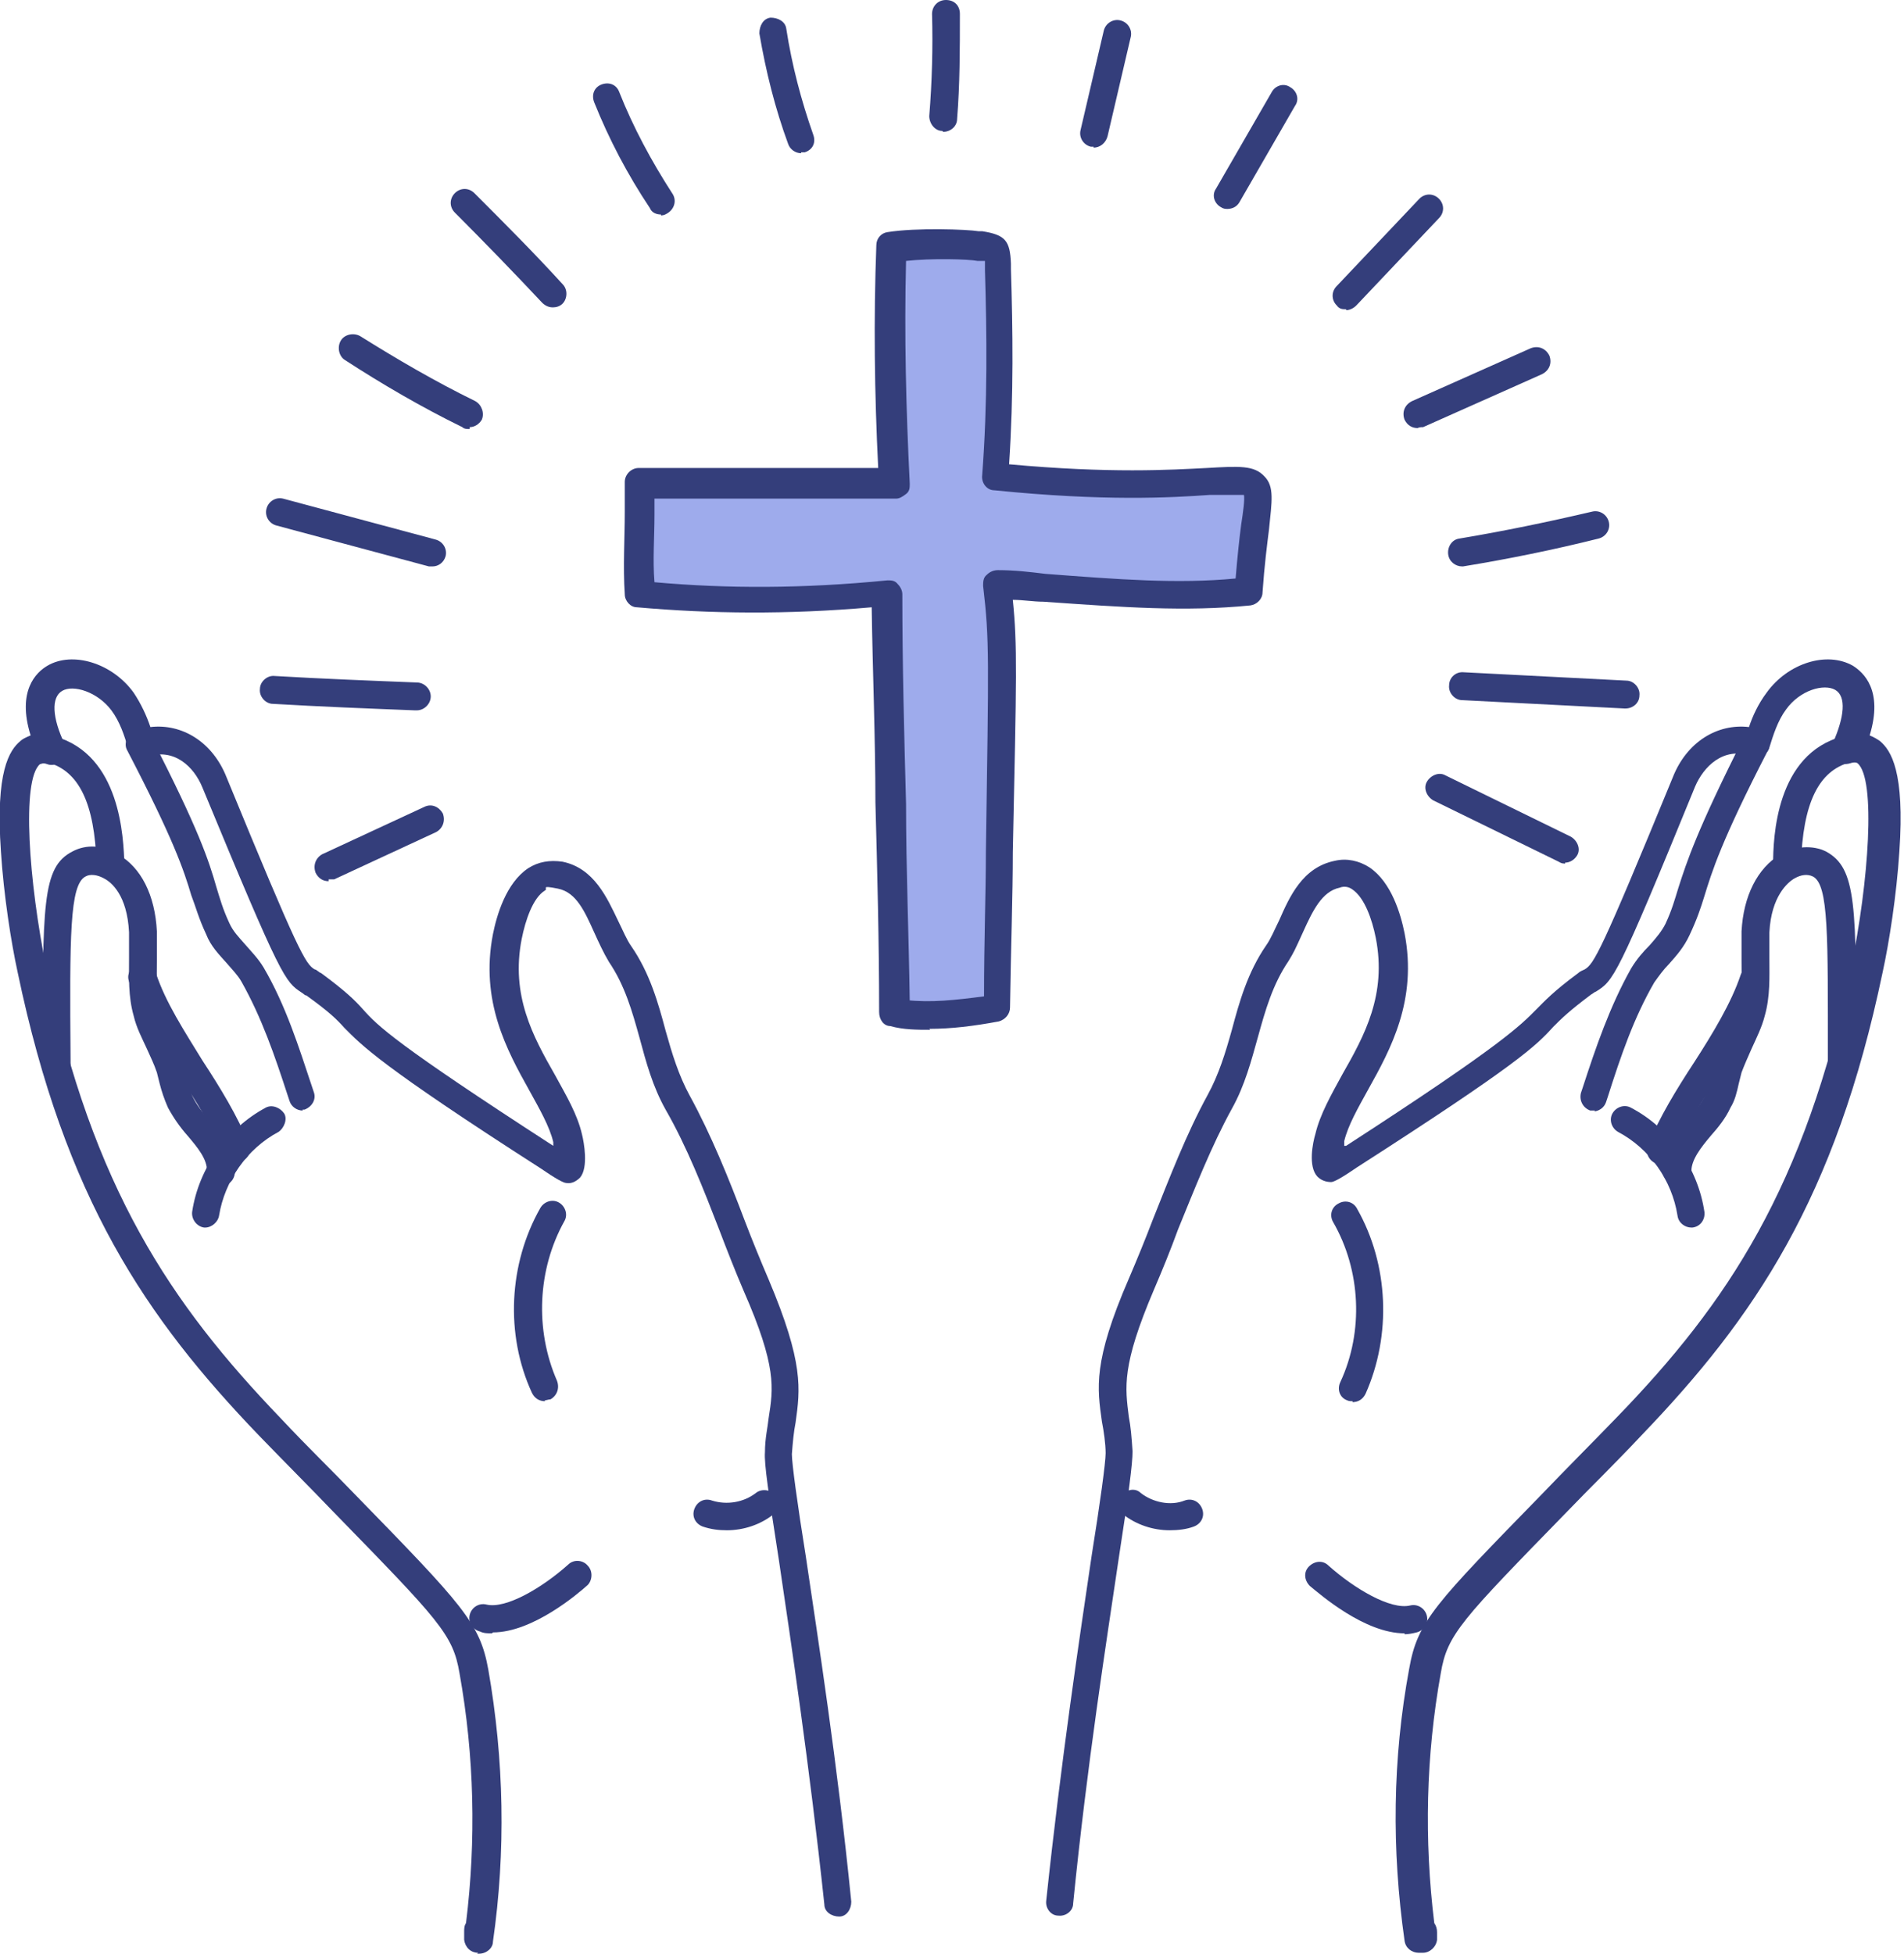
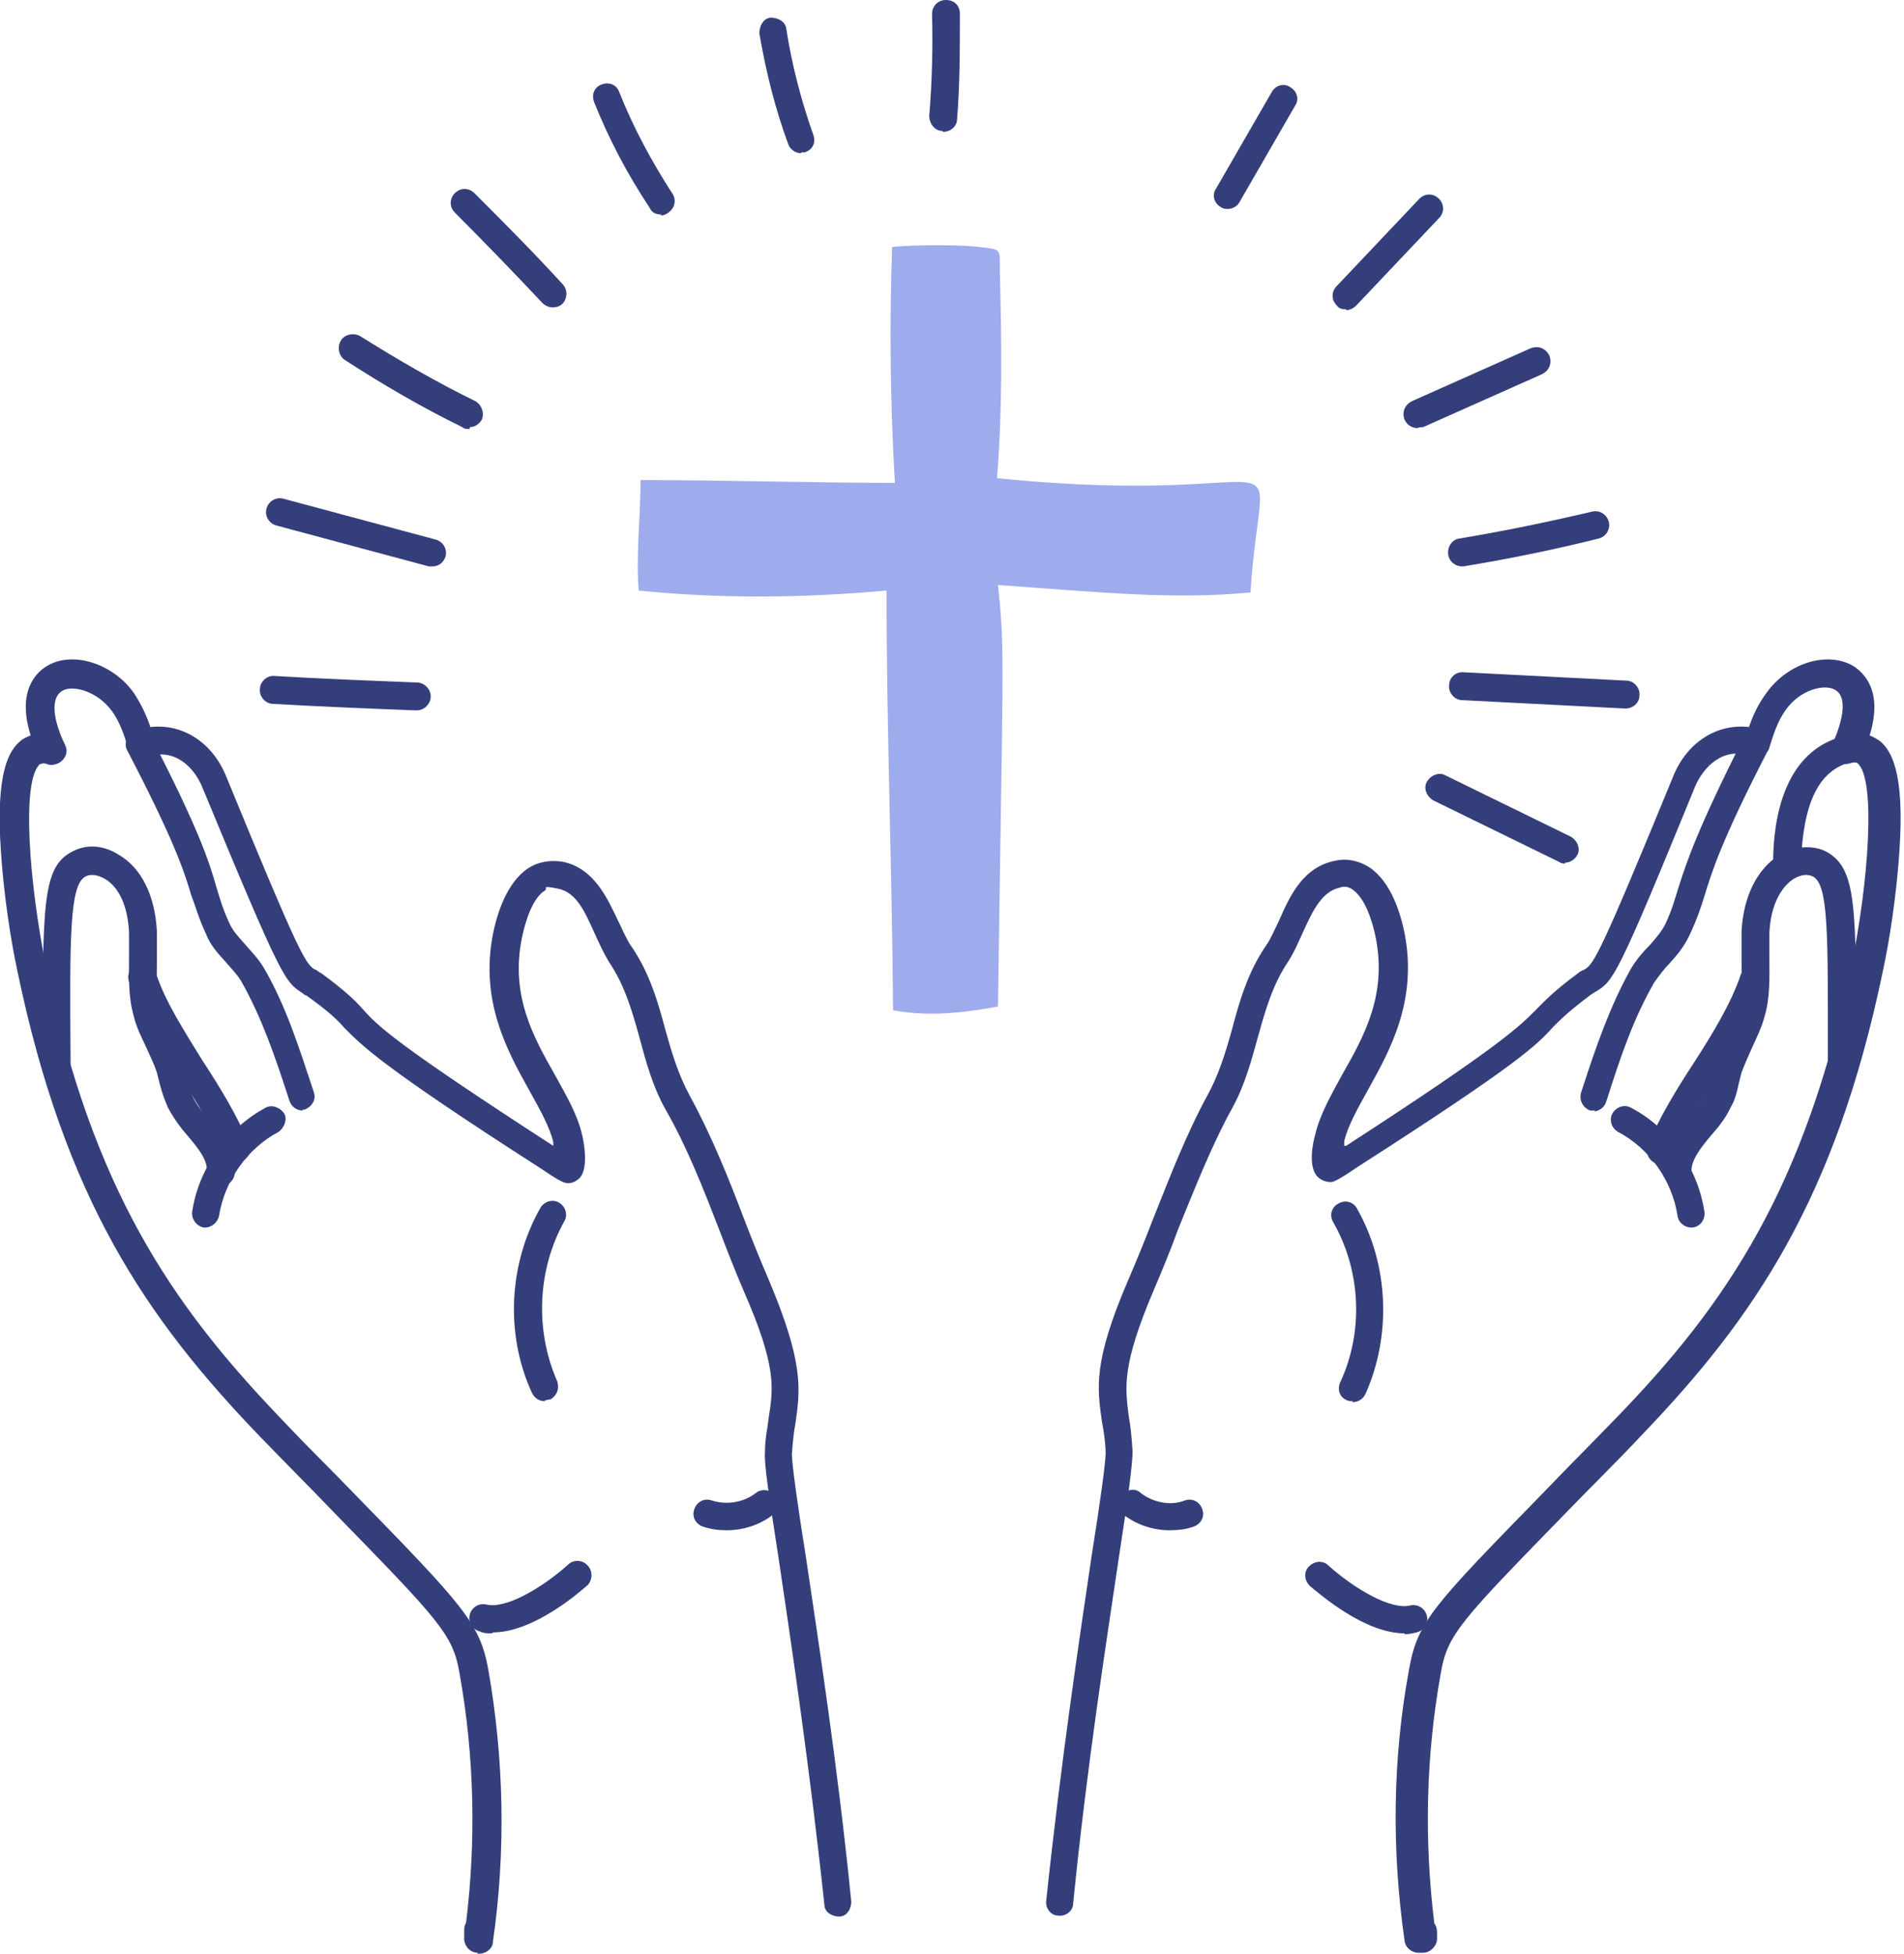
<svg xmlns="http://www.w3.org/2000/svg" id="OBJECTS" version="1.1" viewBox="0 0 205.1 210.4">
  <defs>
    <style>
      .st0 {
        fill: #343e7b;
      }

      .st1 {
        fill: #9eabec;
      }
    </style>
  </defs>
  <g>
    <g>
      <path class="st0" d="M51.5,210.3h0c-.8,0-1.4-.6-1.5-1.4v-.8c0-.4,0-.7.2-1,1.1-8.9.9-18-.7-26.9-.7-4.2-2.2-5.7-13.7-17.5-2.2-2.3-4.9-5-7.9-8.1-12.2-12.7-20.9-25.5-26-49.9-.7-3.2-1.5-8.3-1.8-13-.6-8.6.9-10.9,2.1-11.9.2-.2.6-.4,1.1-.6-1.5-4.8.6-6.8,1.8-7.5,2.7-1.6,7-.3,9.3,2.9.8,1.2,1.4,2.5,1.8,3.7,3.4-.4,6.7,1.6,8.2,5.4,7.8,19,8.5,20.1,9.5,20.7.2,0,.4.3.7.4,2.7,2,3.6,2.9,4.5,3.9,1.6,1.8,3.5,3.7,20.5,14.7h0s0,.1,0,.1v-.5c-.4-1.7-1.5-3.6-2.6-5.6-2.4-4.3-5.3-9.6-3.9-16.8.4-2,1.4-5.5,3.8-7.1,1.1-.7,2.3-.9,3.7-.7,3.4.7,4.8,3.9,6,6.4.5,1,.9,2,1.4,2.7,2,2.9,2.9,6.1,3.7,9.1.7,2.5,1.4,4.8,2.6,7,2.3,4.2,4.2,8.9,5.9,13.4.8,2.1,1.7,4.3,2.6,6.4,3.8,9,3.4,11.8,2.9,15.4-.2,1-.3,2.1-.4,3.4,0,1,.6,5.4,1.5,11,1.3,8.8,3.4,22.2,4.9,37.2,0,.8-.5,1.6-1.3,1.6s-1.6-.5-1.6-1.3c-1.6-15-3.6-28.3-4.9-37.1-1.1-7.1-1.6-10.4-1.5-11.6,0-1.5.3-2.7.4-3.7.5-3.2.9-5.5-2.7-13.7-.9-2.1-1.8-4.4-2.6-6.5-1.7-4.4-3.5-9-5.8-13-1.4-2.5-2.1-5.1-2.8-7.7-.8-2.9-1.6-5.7-3.3-8.2-.6-1-1.1-2.1-1.6-3.2-1-2.2-1.9-4.3-3.9-4.7s-1,0-1.4.2c-1.3.8-2.1,3.2-2.5,5.2-1.2,6.1,1.2,10.5,3.6,14.7,1.2,2.2,2.4,4.2,2.9,6.4.2.8.7,3.5-.2,4.6-.4.4-.9.7-1.5.6-.3,0-1.2-.5-2.8-1.6-2.4-1.6,0,0,0,0-17.3-11.1-19.2-13.2-21.1-15.1-.8-.9-1.6-1.7-4.1-3.5-.2,0-.3-.2-.5-.3-1.8-1.2-2.1-1.3-10.7-22.1-.9-2.2-3-4.3-6-3.3-.4,0-.8,0-1.2,0-.4-.2-.6-.5-.8-.9-.4-1.4-.9-2.9-1.8-4.1-1.5-2-4.1-2.8-5.3-2.1-1.2.7-1.1,2.9.3,5.8.3.6.2,1.2-.3,1.7-.4.4-1.1.6-1.6.4s-.7,0-.8,0c-2,1.7-1.2,12.7.7,22,5,23.7,13.4,36.1,25.2,48.4,3,3.2,5.7,5.8,7.9,8.1,11.8,12.1,13.6,14,14.5,19,1.7,9.7,1.9,19.6.5,29.3,0,.7-.7,1.3-1.5,1.3h-.2Z" />
      <path class="st0" d="M32.6,119.6c-.6,0-1.2-.4-1.4-1l-.2-.6c-1.4-4.3-2.8-8.4-5-12.3-.4-.7-1-1.3-1.6-2-.8-.9-1.7-1.8-2.2-3.1-.8-1.7-1.1-2.9-1.6-4.2-.8-2.7-1.9-6-6.9-15.6-.4-.7,0-1.6.6-2,.7-.4,1.6,0,2,.6,5.1,9.9,6.2,13.3,7,16.1.4,1.3.7,2.4,1.4,3.9.4.9,1,1.5,1.7,2.3.6.7,1.4,1.5,2,2.5,2.4,4.1,3.8,8.6,5.2,12.8l.2.6c.3.8-.2,1.6-1,1.9h-.5.3Z" />
      <path class="st0" d="M23.8,127.6c-.8,0-1.5-.7-1.5-1.5,0-1.3-1-2.5-2.1-3.8-.8-.9-1.5-1.9-2.1-3-.4-.9-.7-1.8-.9-2.6l-.3-1.2c-.3-.9-.7-1.7-1.1-2.6-.5-1.1-1.1-2.2-1.4-3.5-.6-2.1-.5-4.2-.5-6.2v-2.8c-.2-4-1.9-5.4-2.7-5.8-.7-.4-1.5-.5-2-.2-1.7.9-1.7,6.4-1.6,19.7v1c0,.8-.7,1.5-1.5,1.5h0c-.8,0-1.5-.7-1.5-1.5v-1c0-16.7-.1-20.7,3.2-22.4,1.5-.8,3.3-.7,4.9.3,2.5,1.4,4,4.4,4.2,8.3v3.1c0,1.9-.1,3.7.3,5.3.3,1,.7,1.9,1.2,3,.5,1,.9,1.9,1.3,3,.1.5.3.9.4,1.4.2.7.4,1.5.7,2.1.4.8,1,1.6,1.7,2.4,1.3,1.6,2.7,3.4,2.8,5.6,0,.8-.6,1.5-1.5,1.5h0Z" />
-       <path class="st0" d="M11.9,94.6c-.8,0-1.5-.6-1.5-1.5-.2-6.6-1.9-10.1-5.3-11-.8-.2-1.3-1-1-1.8.2-.8,1-1.3,1.8-1,7.1,2,7.4,10.9,7.5,13.8,0,.8-.6,1.5-1.5,1.5h0Z" />
      <path class="st0" d="M25.4,125.3c-.6,0-1.2-.4-1.4-1-1-2.8-2.9-5.7-4.7-8.5-2.1-3.3-4.3-6.7-5.4-10.1-.3-.8.2-1.6,1-1.9s1.6.2,1.9,1c1,3.1,3.1,6.3,5,9.4,1.9,2.9,3.8,6,5,9,.3.8,0,1.6-.9,1.9h-.5v.2Z" />
      <path class="st0" d="M22.2,132.2h-.2c-.8-.1-1.4-.9-1.3-1.7.7-4.7,3.8-9,7.9-11.2.7-.4,1.6,0,2,.6s0,1.6-.6,2c-3.4,1.8-5.8,5.3-6.4,9-.1.7-.8,1.3-1.5,1.3h0Z" />
      <path class="st0" d="M53,175.9c-.5,0-.9,0-1.3-.2-.8-.2-1.3-1-1.1-1.8s1-1.3,1.8-1.1c2.1.5,6-1.8,8.8-4.3.6-.6,1.6-.5,2.1.1.6.6.5,1.6,0,2.1-1,.9-5.9,5.1-10.2,5.1h0Z" />
      <path class="st0" d="M78.3,164.8c-.9,0-1.7-.1-2.6-.4-.8-.3-1.2-1.1-.9-1.9.3-.8,1.1-1.2,1.9-.9,1.6.5,3.4.2,4.7-.8.6-.5,1.6-.4,2.1.2.5.6.4,1.6-.2,2.1-1.4,1.1-3.2,1.7-5,1.7h0Z" />
      <path class="st0" d="M58.7,150.9c-.6,0-1.1-.3-1.4-.9-2.9-6.3-2.5-13.9.9-19.9.4-.7,1.3-1,2-.6s1,1.3.6,2c-2.9,5.2-3.2,11.7-.8,17.2.3.8,0,1.6-.7,2-.2,0-.4.1-.6.1h0Z" />
    </g>
    <g>
      <path class="st0" d="M152.8,210.3c-.7,0-1.4-.5-1.5-1.3-1.4-9.8-1.3-19.6.5-29.3.9-5.1,2.7-6.9,14.5-19,2.2-2.3,4.9-5,7.9-8.1,11.9-12.3,20.2-24.7,25.2-48.4,1.9-9.2,2.7-20.3.7-22,0,0-.2-.2-.8,0s-1.2,0-1.6-.4c-.4-.4-.5-1.1-.3-1.7,1.3-2.9,1.5-5.1.3-5.8-1.2-.7-3.8,0-5.3,2.1-.9,1.2-1.4,2.8-1.8,4.1-.1.4-.4.7-.8.9s-.8.2-1.2,0c-3-1-5.1,1.2-6,3.3-8.5,20.8-8.8,20.9-10.7,22.1-.1,0-.3.2-.5.3-2.4,1.8-3.2,2.6-4.1,3.5-1.8,2-3.8,4-21.1,15.1h0c-1.6,1.1-2.5,1.6-2.8,1.6-.6,0-1.1-.2-1.5-.6-1-1.1-.5-3.6-.2-4.6.5-2.1,1.7-4.2,2.9-6.4,2.4-4.2,4.8-8.6,3.6-14.7-.4-2-1.2-4.3-2.5-5.2-.4-.3-.9-.4-1.4-.2-1.9.4-2.9,2.5-3.9,4.7s-1,2.2-1.6,3.2c-1.7,2.5-2.5,5.3-3.3,8.2-.7,2.5-1.4,5.2-2.8,7.7-2.2,4-4,8.6-5.8,13-.8,2.2-1.7,4.4-2.6,6.5-3.5,8.2-3.1,10.5-2.7,13.7.2,1,.3,2.2.4,3.7,0,1.3-.4,4.5-1.5,11.6-1.3,8.8-3.4,22.1-4.9,37.1,0,.8-.8,1.4-1.6,1.3-.8,0-1.4-.8-1.3-1.6,1.6-15.1,3.6-28.4,4.9-37.2.9-5.6,1.5-10,1.5-11s-.2-2.4-.4-3.4c-.5-3.6-1-6.4,2.9-15.4.9-2.1,1.8-4.3,2.6-6.4,1.8-4.5,3.6-9.2,5.9-13.4,1.2-2.2,1.9-4.5,2.6-7,.8-3,1.7-6.2,3.7-9.1.5-.7.9-1.7,1.4-2.7,1.1-2.5,2.5-5.7,6-6.4,1.3-.3,2.6,0,3.7.7,2.4,1.6,3.4,5.1,3.8,7.1,1.4,7.2-1.5,12.5-3.9,16.8-1.1,2-2.2,3.9-2.6,5.6v.5h.2c17-11,18.8-13,20.5-14.7.9-.9,1.8-1.9,4.5-3.9.2-.2.5-.3.7-.4,1-.6,1.7-1.7,9.5-20.7,1.5-3.8,4.8-5.8,8.2-5.4.4-1.2,1-2.5,1.9-3.7,2.3-3.2,6.5-4.5,9.3-2.9,1.1.7,3.3,2.6,1.8,7.5.5.2.8.4,1.1.6,1.2,1,2.7,3.3,2.1,11.9-.3,4.7-1.1,9.8-1.8,13-5.1,24.4-13.8,37.2-26,49.9-3,3.2-5.7,5.8-7.9,8.1-11.5,11.8-13,13.3-13.7,17.5-1.6,8.9-1.8,17.9-.7,26.9.2.3.3.6.3,1v.8c-.1.8-.8,1.4-1.5,1.4h-.5Z" />
      <path class="st0" d="M171.8,119.6h-.5c-.8-.3-1.2-1.1-1-1.9l.2-.6c1.4-4.3,2.9-8.7,5.2-12.8.6-1,1.3-1.8,2-2.5.7-.8,1.3-1.5,1.7-2.3.7-1.5,1-2.6,1.4-3.9.9-2.8,2-6.2,7-16.1.4-.7,1.3-1,2-.6s1,1.3.6,2c-5,9.7-6,13-6.8,15.6-.4,1.3-.8,2.5-1.6,4.2-.6,1.3-1.4,2.2-2.2,3.1-.6.6-1.1,1.3-1.6,2-2.2,3.8-3.6,7.9-5,12.3l-.2.6c-.2.6-.8,1-1.4,1h.2Z" />
      <path class="st0" d="M180.6,127.6h0c-.8,0-1.5-.7-1.5-1.5,0-2.3,1.5-4.1,2.8-5.6.7-.8,1.3-1.6,1.7-2.4.3-.6.5-1.3.7-2,.1-.5.2-.9.4-1.4.3-1.1.8-2.1,1.3-3,.5-1,.9-2,1.2-3,.5-1.6.4-3.4.4-5.3v-3.1c.2-3.8,1.7-6.8,4.2-8.3,1.6-.9,3.5-1,4.9-.3,3.3,1.8,3.3,5.7,3.2,22.4v1c0,.8-.7,1.5-1.5,1.5h0c-.8,0-1.5-.7-1.5-1.5v-1c0-13.3.1-18.8-1.6-19.7-.6-.3-1.3-.2-2,.2-.7.4-2.5,1.9-2.7,5.8v2.8c0,2,.1,4.1-.5,6.2-.3,1.2-.9,2.4-1.4,3.5-.4.9-.8,1.8-1.1,2.6-.1.4-.2.8-.3,1.2-.2.9-.4,1.8-.9,2.6-.5,1.1-1.3,2.1-2.1,3-1.1,1.3-2.1,2.6-2.1,3.8s-.7,1.5-1.5,1.5h0Z" />
      <path class="st0" d="M192.5,94.6h0c-.8,0-1.5-.7-1.5-1.5,0-2.9.3-11.9,7.5-13.8.8-.2,1.6.2,1.8,1s-.2,1.6-1,1.8c-3.4.9-5.1,4.4-5.3,11,0,.8-.7,1.5-1.5,1.5Z" />
      <path class="st0" d="M178.9,125.3h-.5c-.8-.3-1.2-1.2-.9-1.9,1.2-3,3.1-6.1,5-9,2-3.1,4-6.4,5-9.4.3-.8,1.1-1.2,1.9-1,.8.3,1.2,1.1,1,1.9-1.1,3.4-3.3,6.8-5.4,10.1-1.8,2.8-3.6,5.7-4.7,8.5-.2.6-.8,1-1.4,1v-.2Z" />
      <path class="st0" d="M182.2,132.2c-.7,0-1.4-.5-1.5-1.3-.6-3.8-3-7.2-6.4-9-.7-.4-1-1.3-.6-2s1.3-1,2-.6c4.2,2.2,7.2,6.5,7.9,11.2.1.8-.4,1.6-1.3,1.7h-.2.1Z" />
      <path class="st0" d="M151.3,175.9c-4.3,0-9.1-4.2-10.2-5.1-.6-.6-.7-1.5-.1-2.1.6-.6,1.5-.7,2.1-.1,2.8,2.5,6.7,4.8,8.8,4.3.8-.2,1.6.3,1.8,1.1s-.3,1.6-1.1,1.8c-.4.1-.9.2-1.3.2h0Z" />
      <path class="st0" d="M126,164.8c-1.8,0-3.6-.6-5-1.7-.6-.5-.8-1.5-.2-2.1s1.5-.8,2.1-.2c1.3,1,3.2,1.4,4.7.8.8-.3,1.6.1,1.9.9.3.8-.1,1.6-.9,1.9-.8.3-1.7.4-2.6.4h0Z" />
      <path class="st0" d="M145.7,150.9c-.2,0-.4,0-.6-.1-.8-.3-1.1-1.2-.7-2,2.5-5.4,2.2-12-.8-17.2-.4-.7-.2-1.6.6-2,.7-.4,1.6-.2,2,.6,3.4,6,3.7,13.6.9,19.9-.3.6-.8.9-1.4.9h0Z" />
    </g>
  </g>
  <g>
    <path class="st1" d="M107.5,108.6c.5-37.3.8-38.3,0-45.6,11.2.8,19,1.6,27.2.8,1.2-18.6,6.5-8.9-27.3-12.3.6-7.6.5-14.7.3-22.3,0-2.5.2-2.3-2.2-2.6-1.2-.2-6.5-.3-9.4,0-.3,8.5-.2,16.9.3,25.4-9.1,0-18.3-.3-27.4-.3,0,4-.5,7.9-.2,11.9,8.9.9,17.7.8,26.7,0,0,15.1.6,30.1.7,45.2,3.9.7,7.4.3,11.3-.4h0Z" />
-     <path class="st0" d="M100.2,110.9c-1.4,0-2.9,0-4.3-.4-.7,0-1.2-.7-1.2-1.5,0-7.6-.2-15.2-.4-22.6,0-6.9-.3-14-.4-21-9.1.8-17.4.7-25.3,0-.7,0-1.3-.7-1.3-1.4-.2-3,0-6,0-8.9s0-2.1,0-3.2c0-.8.7-1.5,1.5-1.5,4.6,0,9.2,0,13.7,0,4,0,8.1,0,12.1,0-.4-8-.5-16-.2-24,0-.7.5-1.3,1.2-1.4,3.1-.5,8.6-.3,9.8-.1h.4c2.5.4,3,1,3.1,3.5v.6c.2,6.5.3,13.5-.2,21,10.9,1,17.4.6,21.3.4,3.5-.2,5.1-.3,6.2.9,1.1,1.1.8,2.7.5,5.7-.2,1.6-.5,3.9-.7,6.8,0,.7-.6,1.3-1.3,1.4-7,.7-13.7.2-22.3-.4-1.1,0-2.2-.2-3.3-.2.5,4.9.4,8.2,0,27.2,0,4.6-.2,10.1-.3,16.7,0,.7-.5,1.3-1.2,1.5-2.7.5-5.1.8-7.5.8h0ZM107.5,108.6h0ZM97.6,107.7c2.7.3,5.3,0,8.4-.4,0-6.1.2-11.2.2-15.5.3-21,.4-22.8-.3-28.7,0-.4,0-.9.4-1.2.3-.3.7-.5,1.2-.5,1.8,0,3.5.2,5.1.4,7.9.6,14.2,1.1,20.5.5.2-2.4.4-4.3.6-5.8.2-1.3.4-2.7.3-3.2-.5,0-2.1,0-3.7,0-4.2.3-11.3.7-23.2-.5-.8,0-1.4-.8-1.3-1.6.6-7.9.5-15.3.3-22.1v-1h-.8c-1-.2-5-.3-7.7,0-.2,8,0,16,.4,24,0,.4,0,.8-.4,1.1s-.7.5-1.1.5c-4.6,0-9.2,0-13.8,0-4,0-8.2,0-12.2,0v1.7c0,2.5-.2,4.9,0,7.3,7.8.7,16,.7,25.1-.2.4,0,.8,0,1.1.4.3.3.5.7.5,1.1,0,7.6.2,15.2.4,22.6,0,7,.3,14.2.4,21.4h-.3Z" />
  </g>
  <g>
    <path class="st0" d="M44.7,76.5h0c-5.1-.2-10.2-.4-15.3-.7-.8,0-1.5-.8-1.4-1.6,0-.8.8-1.5,1.6-1.4,5.1.3,10.2.5,15.3.7.8,0,1.5.7,1.5,1.5s-.7,1.5-1.5,1.5h-.2Z" />
    <path class="st0" d="M46.6,61h-.4l-16.4-4.4c-.8-.2-1.3-1-1.1-1.8s1-1.3,1.8-1.1l16.4,4.4c.8.2,1.3,1,1.1,1.8-.2.7-.8,1.1-1.4,1.1Z" />
    <path class="st0" d="M50.5,46.2c-.2,0-.5,0-.7-.2-4.3-2.1-8.6-4.6-12.6-7.2-.7-.4-.9-1.4-.5-2.1.4-.7,1.4-.9,2.1-.5,4,2.5,8.1,4.9,12.4,7,.7.4,1,1.3.7,2-.3.5-.8.8-1.3.8v.2Z" />
    <path class="st0" d="M59.5,33.1c-.4,0-.8-.2-1.1-.5-3.1-3.3-6.2-6.5-9.4-9.7-.6-.6-.6-1.5,0-2.1s1.5-.6,2.1,0c3.2,3.2,6.4,6.4,9.5,9.8.6.6.5,1.6,0,2.1-.3.3-.7.4-1,.4h0Z" />
    <path class="st0" d="M71.2,23.1c-.5,0-1-.2-1.2-.7-2.4-3.6-4.4-7.4-6-11.4-.3-.8,0-1.6.8-1.9.8-.3,1.6,0,1.9.8,1.5,3.8,3.5,7.5,5.7,10.9.5.7.3,1.6-.4,2.1-.3.2-.5.3-.8.3h0Z" />
    <path class="st0" d="M86.3,16.5c-.6,0-1.2-.4-1.4-1-1.4-3.8-2.4-7.8-3.1-11.9,0-.8.4-1.6,1.2-1.7.8,0,1.6.4,1.7,1.2.6,3.9,1.6,7.7,2.9,11.4.3.8,0,1.6-.9,1.9h-.5.1Z" />
    <path class="st0" d="M101.5,14.1h0c-.8,0-1.4-.8-1.4-1.6.3-3.7.4-7.4.3-11,0-.8.6-1.5,1.5-1.5s1.5.6,1.5,1.5c0,3.8,0,7.6-.3,11.3,0,.8-.7,1.4-1.5,1.4h0Z" />
-     <path class="st0" d="M117.8,15.8h-.3c-.8-.2-1.3-1-1.1-1.8l2.5-10.7c.2-.8,1-1.3,1.8-1.1s1.3,1,1.1,1.8l-2.5,10.7c-.2.7-.8,1.2-1.5,1.2h0Z" />
    <path class="st0" d="M132.3,22.5c-.3,0-.5,0-.8-.2-.7-.4-1-1.3-.5-2l6-10.4c.4-.7,1.3-1,2-.5.7.4,1,1.3.5,2l-6,10.4c-.3.5-.8.7-1.3.7h.1Z" />
    <path class="st0" d="M145,33.3c-.4,0-.7,0-1-.4-.6-.6-.6-1.5,0-2.1l8.9-9.4c.6-.6,1.5-.6,2.1,0s.6,1.5,0,2.1l-8.9,9.4c-.3.3-.7.5-1.1.5h0Z" />
    <path class="st0" d="M152.7,46.1c-.6,0-1.1-.3-1.4-.9-.3-.8,0-1.6.8-2l12.8-5.7c.8-.3,1.6,0,2,.8.3.8,0,1.6-.8,2l-12.8,5.7c-.2,0-.4,0-.6.1Z" />
    <path class="st0" d="M157.5,61c-.7,0-1.4-.5-1.5-1.3s.4-1.6,1.2-1.7c4.8-.8,9.6-1.8,14.3-2.9.8-.2,1.6.3,1.8,1.1s-.3,1.6-1.1,1.8c-4.8,1.2-9.7,2.2-14.6,3h-.2.1Z" />
    <path class="st0" d="M175,76.3h0l-17.5-.9c-.8,0-1.5-.8-1.4-1.6,0-.8.7-1.5,1.6-1.4l17.5.9c.8,0,1.5.8,1.4,1.6,0,.8-.7,1.4-1.5,1.4h-.1Z" />
-     <path class="st0" d="M35.4,94.9c-.6,0-1.1-.3-1.4-.9-.3-.8,0-1.6.7-2l11-5.1c.8-.4,1.6,0,2,.7.3.8,0,1.6-.7,2l-11,5.1c-.2,0-.4,0-.6,0h0Z" />
    <path class="st0" d="M168.6,93c-.2,0-.4,0-.7-.2l-13.5-6.6c-.7-.4-1.1-1.3-.7-2,.4-.7,1.3-1.1,2-.7l13.5,6.6c.7.4,1.1,1.3.7,2-.3.5-.8.8-1.3.8h0Z" />
  </g>
</svg>